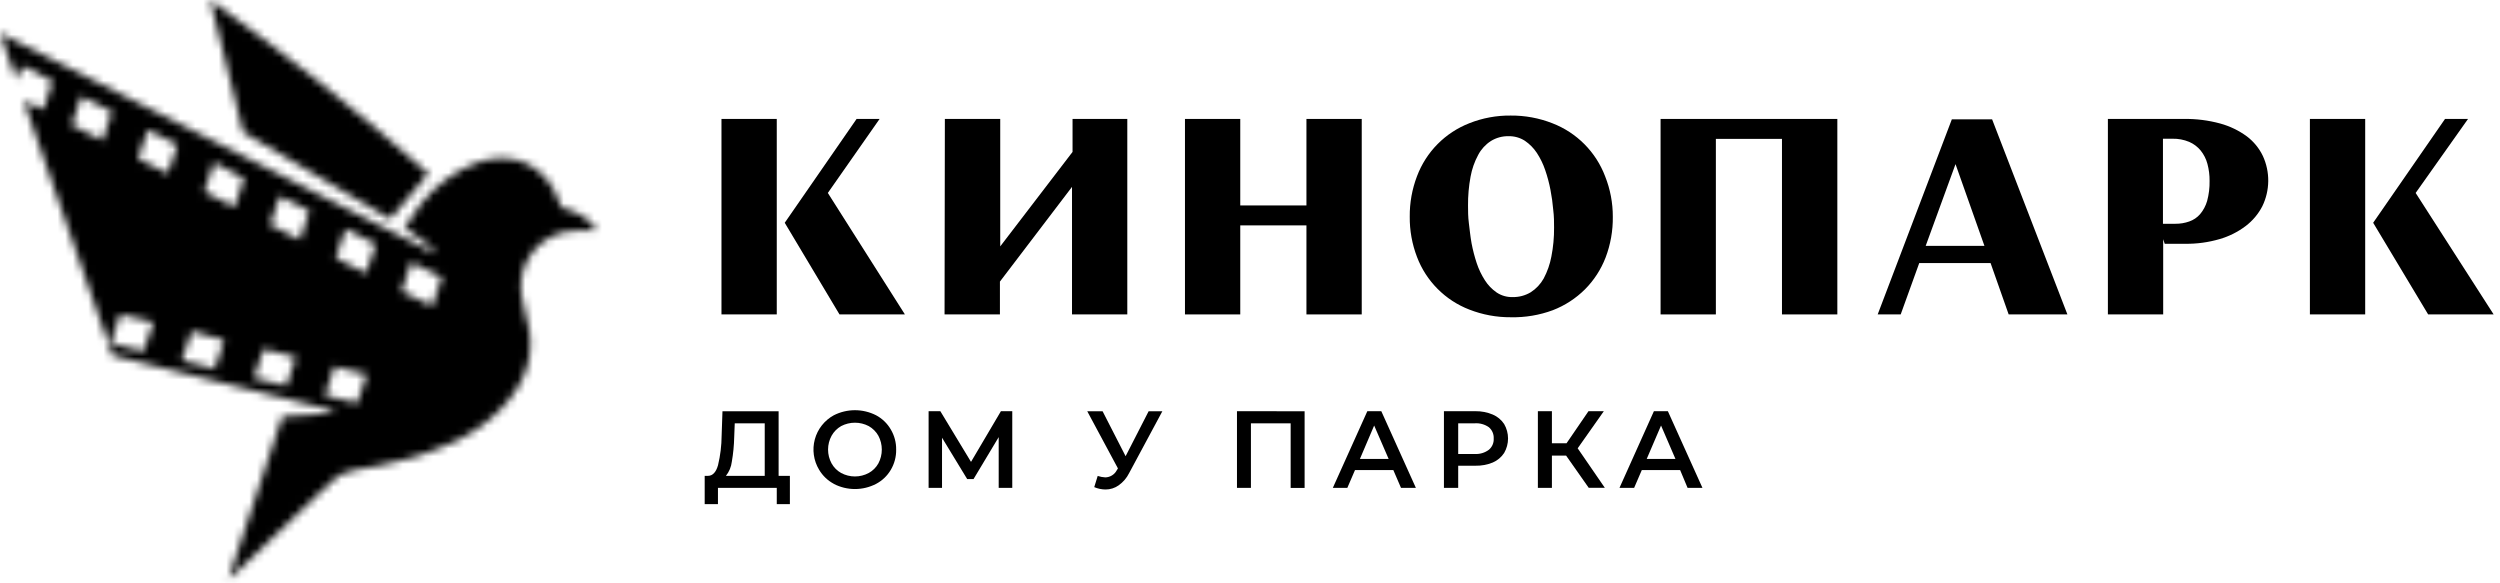
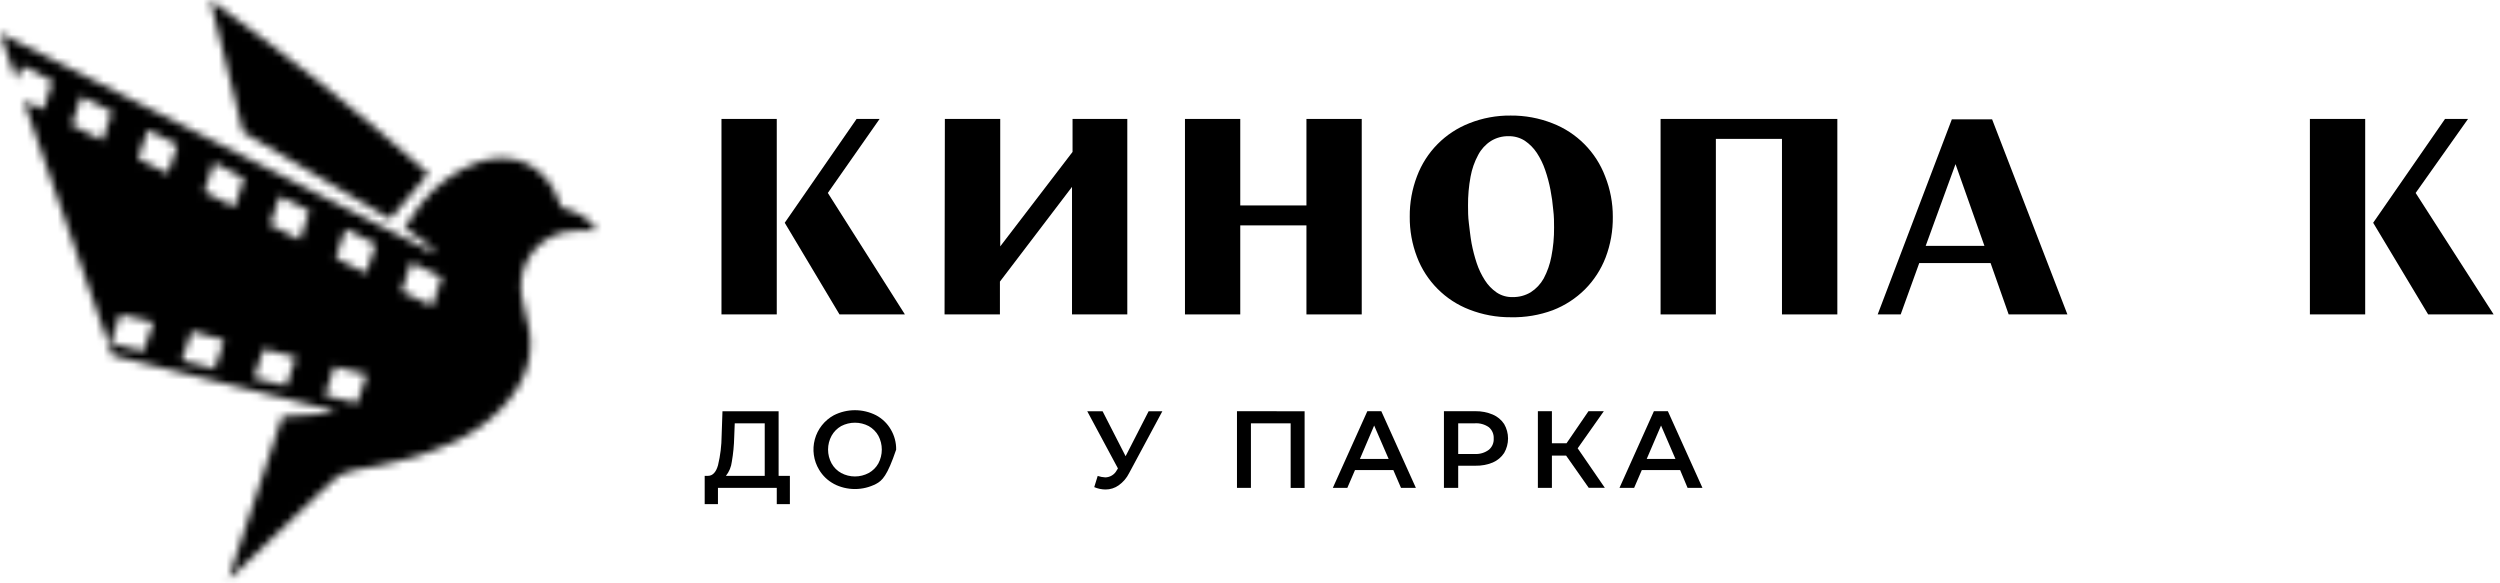
<svg xmlns="http://www.w3.org/2000/svg" width="326" height="76" viewBox="0 0 326 76" fill="none">
  <path d="M94.08 15.51H101.29V41H94.08V15.51ZM102.33 29.05L111.7 15.51H114.7L107.95 25.16L118 41H109.47L102.33 29.05Z" fill="black" />
  <path d="M123.21 15.51H130.43V32.13L139.86 19.81V15.51H147V41H139.79V24.37L130.39 36.72V41H123.17L123.21 15.51Z" fill="black" />
  <path d="M177.57 15.51V41H170.36V29.39H161.73V41H154.52V15.51H161.73V26.79H170.36V15.51H177.57Z" fill="black" />
  <path d="M197.001 41.369C195.154 41.381 193.321 41.042 191.601 40.369C190.047 39.77 188.637 38.85 187.462 37.67C186.287 36.49 185.373 35.076 184.781 33.519C184.135 31.838 183.812 30.05 183.831 28.249C183.813 26.445 184.136 24.654 184.781 22.969C185.37 21.405 186.281 19.982 187.456 18.793C188.631 17.605 190.044 16.677 191.601 16.069C193.319 15.387 195.153 15.048 197.001 15.069C198.855 15.054 200.695 15.393 202.421 16.069C203.993 16.674 205.419 17.604 206.607 18.798C207.794 19.992 208.716 21.424 209.311 22.999C209.978 24.676 210.317 26.465 210.311 28.269C210.333 30.083 210.015 31.884 209.371 33.579C208.772 35.134 207.856 36.548 206.681 37.729C205.488 38.916 204.061 39.843 202.491 40.449C200.735 41.1 198.873 41.412 197.001 41.369ZM197.231 38.739C198.068 38.758 198.893 38.54 199.611 38.109C200.314 37.658 200.894 37.039 201.301 36.309C201.777 35.412 202.115 34.448 202.301 33.449C202.544 32.211 202.661 30.951 202.651 29.689C202.651 28.989 202.651 28.219 202.541 27.359C202.468 26.487 202.348 25.619 202.181 24.759C202.013 23.881 201.783 23.015 201.491 22.169C201.222 21.375 200.852 20.619 200.391 19.919C199.979 19.299 199.449 18.765 198.831 18.349C198.204 17.95 197.474 17.745 196.731 17.759C195.913 17.74 195.107 17.959 194.411 18.389C193.715 18.838 193.147 19.458 192.761 20.189C192.278 21.08 191.94 22.042 191.761 23.039C191.53 24.282 191.419 25.545 191.431 26.809C191.431 27.489 191.431 28.259 191.541 29.109C191.651 29.959 191.731 30.839 191.891 31.719C192.058 32.596 192.281 33.462 192.561 34.309C192.822 35.098 193.182 35.851 193.631 36.549C194.029 37.177 194.549 37.717 195.161 38.139C195.772 38.548 196.495 38.758 197.231 38.739Z" fill="black" />
  <path d="M216.539 15.51H239.589V41H232.369V18.11H223.749V41H216.539V15.51Z" fill="black" />
  <path d="M259.57 34.3H250.27L247.85 41.001H244.85L254.52 15.56H259.77L269.59 41.001H261.93L259.57 34.3ZM258.77 32.06L255 21.401L251.11 32.06H258.77Z" fill="black" />
-   <path d="M284.779 15.51C286.383 15.485 287.982 15.687 289.529 16.11C290.779 16.453 291.955 17.023 292.999 17.79C293.885 18.462 294.598 19.337 295.079 20.34C295.552 21.369 295.791 22.49 295.779 23.623C295.766 24.755 295.504 25.871 295.009 26.89C294.486 27.906 293.741 28.791 292.829 29.48C291.81 30.25 290.657 30.826 289.429 31.18C287.974 31.604 286.464 31.81 284.949 31.79H282.279L282.079 31.19V41H274.869V15.51H284.779ZM283.669 29.18C284.285 29.187 284.898 29.085 285.479 28.88C286.024 28.692 286.51 28.364 286.889 27.93C287.313 27.427 287.626 26.841 287.809 26.21C288.039 25.356 288.147 24.474 288.129 23.59C288.137 22.841 288.043 22.094 287.849 21.37C287.681 20.735 287.381 20.142 286.969 19.63C286.566 19.14 286.052 18.752 285.469 18.5C284.779 18.213 284.036 18.073 283.289 18.09H282.049V29.18H283.669Z" fill="black" />
  <path d="M301.211 15.51H308.421V41H301.211V15.51ZM309.461 29.05L318.831 15.51H321.831L315.001 25.16L325.171 41H316.631L309.461 29.05Z" fill="black" />
  <path d="M103.001 62.051V65.741H101.291V63.621H93.621V65.741H91.891V62.051H92.321C92.941 62.051 93.381 61.551 93.631 60.661C93.934 59.396 94.092 58.101 94.101 56.801L94.211 53.631H101.531V62.051H103.001ZM95.431 60.201C95.35 60.877 95.084 61.517 94.661 62.051H99.721V55.201H95.811L95.741 57.001C95.717 58.074 95.613 59.143 95.431 60.201Z" fill="black" />
-   <path d="M108.729 63.09C107.932 62.665 107.268 62.028 106.809 61.25C106.454 60.662 106.221 60.008 106.126 59.327C106.03 58.647 106.073 57.954 106.253 57.29C106.432 56.627 106.744 56.007 107.17 55.467C107.595 54.927 108.126 54.479 108.729 54.15C109.583 53.716 110.527 53.49 111.484 53.49C112.442 53.49 113.386 53.716 114.239 54.15C115.039 54.576 115.704 55.217 116.159 56C116.631 56.795 116.873 57.706 116.859 58.63C116.875 59.558 116.633 60.472 116.159 61.27C115.702 62.047 115.037 62.681 114.239 63.1C113.387 63.54 112.443 63.77 111.484 63.77C110.525 63.77 109.581 63.54 108.729 63.1V63.09ZM113.279 61.68C113.808 61.39 114.244 60.957 114.539 60.43C114.834 59.874 114.988 59.255 114.988 58.625C114.988 57.996 114.834 57.376 114.539 56.82C114.242 56.293 113.806 55.857 113.279 55.56C112.725 55.271 112.109 55.12 111.484 55.12C110.859 55.12 110.243 55.271 109.689 55.56C109.165 55.858 108.732 56.294 108.439 56.82C108.137 57.374 107.979 57.995 107.979 58.625C107.979 59.256 108.137 59.877 108.439 60.43C108.73 60.956 109.163 61.389 109.689 61.68C110.241 61.975 110.858 62.13 111.484 62.13C112.11 62.13 112.727 61.975 113.279 61.68Z" fill="black" />
-   <path d="M130.23 63.619V56.999L126.95 62.469H126.12L122.84 57.079V63.619H121.09V53.619H122.62L126.62 60.229L130.52 53.619H132V63.619H130.23Z" fill="black" />
+   <path d="M108.729 63.09C107.932 62.665 107.268 62.028 106.809 61.25C106.454 60.662 106.221 60.008 106.126 59.327C106.03 58.647 106.073 57.954 106.253 57.29C106.432 56.627 106.744 56.007 107.17 55.467C107.595 54.927 108.126 54.479 108.729 54.15C109.583 53.716 110.527 53.49 111.484 53.49C112.442 53.49 113.386 53.716 114.239 54.15C115.039 54.576 115.704 55.217 116.159 56C116.631 56.795 116.873 57.706 116.859 58.63C115.702 62.047 115.037 62.681 114.239 63.1C113.387 63.54 112.443 63.77 111.484 63.77C110.525 63.77 109.581 63.54 108.729 63.1V63.09ZM113.279 61.68C113.808 61.39 114.244 60.957 114.539 60.43C114.834 59.874 114.988 59.255 114.988 58.625C114.988 57.996 114.834 57.376 114.539 56.82C114.242 56.293 113.806 55.857 113.279 55.56C112.725 55.271 112.109 55.12 111.484 55.12C110.859 55.12 110.243 55.271 109.689 55.56C109.165 55.858 108.732 56.294 108.439 56.82C108.137 57.374 107.979 57.995 107.979 58.625C107.979 59.256 108.137 59.877 108.439 60.43C108.73 60.956 109.163 61.389 109.689 61.68C110.241 61.975 110.858 62.13 111.484 62.13C112.11 62.13 112.727 61.975 113.279 61.68Z" fill="black" />
  <path d="M151.569 53.631L147.239 61.691C146.922 62.33 146.452 62.879 145.869 63.291C145.369 63.645 144.772 63.833 144.159 63.831C143.654 63.826 143.154 63.721 142.689 63.521L143.139 62.061C143.462 62.172 143.799 62.236 144.139 62.251C144.448 62.243 144.749 62.153 145.011 61.989C145.273 61.825 145.487 61.595 145.629 61.321L145.779 61.081L141.779 53.631H143.779L146.779 59.491L149.779 53.631H151.569Z" fill="black" />
  <path d="M170.121 53.629V63.629H168.301V55.199H163.121V63.619H161.301V53.619L170.121 53.629Z" fill="black" />
  <path d="M181.691 61.299H176.691L175.691 63.619H173.801L178.301 53.619H180.121L184.631 63.619H182.691L181.691 61.299ZM181.081 59.849L179.191 55.489L177.331 59.849H181.081Z" fill="black" />
  <path d="M194.659 54.06C195.262 54.316 195.777 54.743 196.139 55.29C196.473 55.864 196.649 56.516 196.649 57.18C196.649 57.844 196.473 58.496 196.139 59.07C195.778 59.619 195.263 60.05 194.659 60.31C193.943 60.604 193.173 60.747 192.399 60.73H190.149V63.62H188.289V53.62H192.399C193.175 53.609 193.944 53.759 194.659 54.06ZM194.149 58.65C194.361 58.471 194.529 58.245 194.638 57.989C194.748 57.734 194.796 57.457 194.779 57.18C194.794 56.903 194.744 56.626 194.635 56.371C194.526 56.117 194.36 55.89 194.149 55.71C193.612 55.334 192.963 55.154 192.309 55.2H190.149V59.2H192.309C192.968 59.239 193.62 59.044 194.149 58.65Z" fill="black" />
  <path d="M204.219 59.409H202.369V63.619H200.539V53.619H202.369V57.799H204.279L207.139 53.619H209.139L205.729 58.459L209.269 63.609H207.169L204.219 59.409Z" fill="black" />
  <path d="M219.09 61.299H214.09L213.09 63.619H211.18L215.67 53.619H217.49L222 63.619H220.06L219.09 61.299ZM218.48 59.849L216.6 55.489L214.73 59.849H218.48Z" fill="black" />
  <mask id="mask0_1523_218" style="mask-type:luminance" maskUnits="userSpaceOnUse" x="0" y="0" width="78" height="76">
    <path d="M56.81 33.12C56.628 32.756 56.396 32.419 56.12 32.12C55.12 31.32 54.01 30.57 52.76 29.68C53.49 28.6 54.1 27.55 54.86 26.62C56.76 24.177 59.296 22.306 62.19 21.21C66.95 19.5 71.28 21.57 72.93 26.35C73 26.56 73.08 26.76 73.18 27.03C74.92 27.58 76.68 28.15 77.82 30.03C76.82 30.03 75.92 30.03 75.04 30.09C73.981 30.104 72.938 30.35 71.984 30.812C71.031 31.274 70.19 31.939 69.522 32.762C68.855 33.584 68.376 34.543 68.12 35.571C67.863 36.599 67.836 37.67 68.04 38.71C68.159 39.581 68.349 40.441 68.61 41.28C70.1 46.12 68.54 50.1 65.15 53.51C61.59 57.1 57.02 58.81 52.26 60.05C50.31 60.564 48.334 60.975 46.34 61.28C45.167 61.416 44.074 61.944 43.24 62.78C39.08 66.78 34.87 70.78 30.67 74.78C30.43 75.01 30.16 75.2 29.8 75.48L36.8 54.33L43.41 53.88V53.52L14.66 46.35L3.09 13.17L5.64 14.28L6.86 10.59L2.94 8.59L2.12 10.4L0 4.32L6.65 7.67C15.943 12.337 25.23 17.033 34.51 21.76L56.82 33.12H56.81ZM25 43.2L23.7 47L28 48.07L29.23 44.36L25 43.2ZM14.41 44.75L18.71 45.83L20 42L15.68 41L14.41 44.75ZM10.59 12.57L9.36 16.3L13.36 18.3L14.6 14.56L10.59 12.57ZM19.28 16.93L18 20.68L21.89 22.62L23.13 18.89L19.28 16.93ZM27.9 21.21L26.65 25L30.59 27L31.82 23.27L27.9 21.21ZM39.1 31.26L40.35 27.49L36.46 25.59L35.23 29.31L39.1 31.26ZM42.37 51.57L46.57 52.57L47.82 48.82L43.61 47.82L42.37 51.57ZM34.37 45.51L33.11 49.31L37.34 50.31L38.58 46.58L34.37 45.51ZM56.37 39.9L57.61 36.15L53.61 34.22L52.37 38L56.37 39.9ZM43.79 33.63L47.73 35.63L49 31.85L45.06 29.85L43.79 33.63ZM55.87 22.63C46.79 14.589 37.29 7.035 27.41 0C28.85 5.78 30.29 11.55 31.7 17.23L50.88 28.57L55.87 22.63Z" fill="white" />
  </mask>
  <g mask="url(#mask0_1523_218)">
    <rect x="-118.66" y="72.93" width="184.32" height="273.96" transform="rotate(-66.19 -118.66 72.93)" fill="black" />
  </g>
</svg>